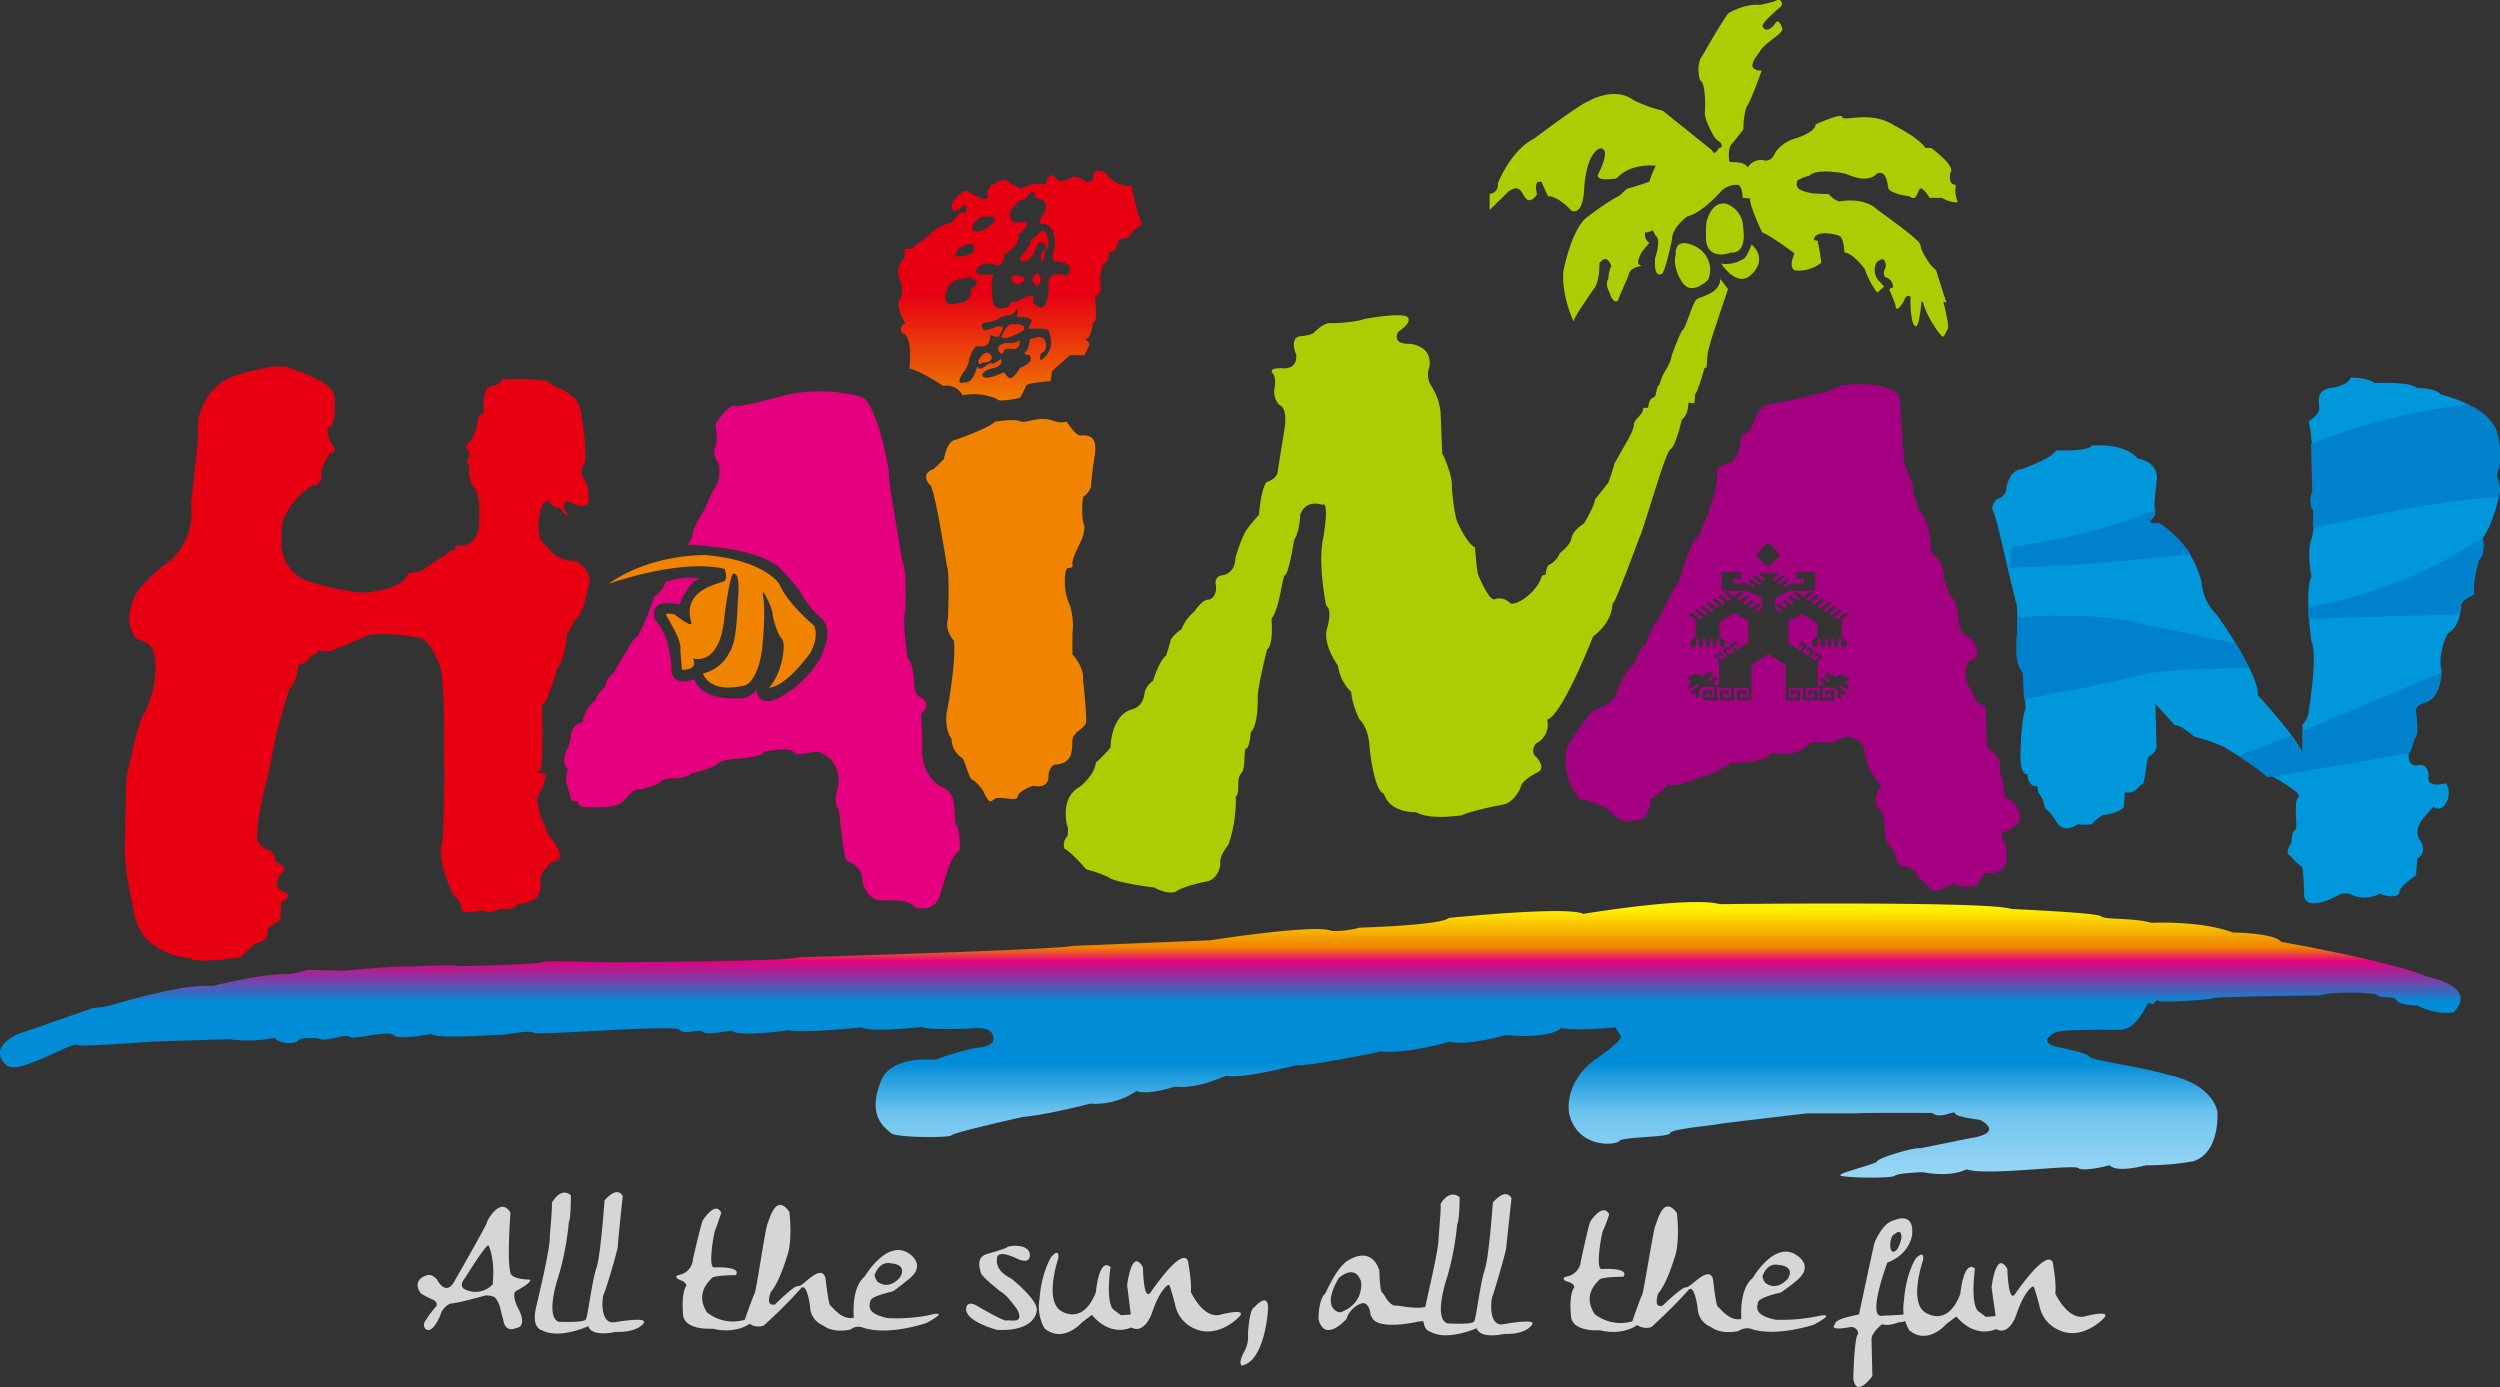
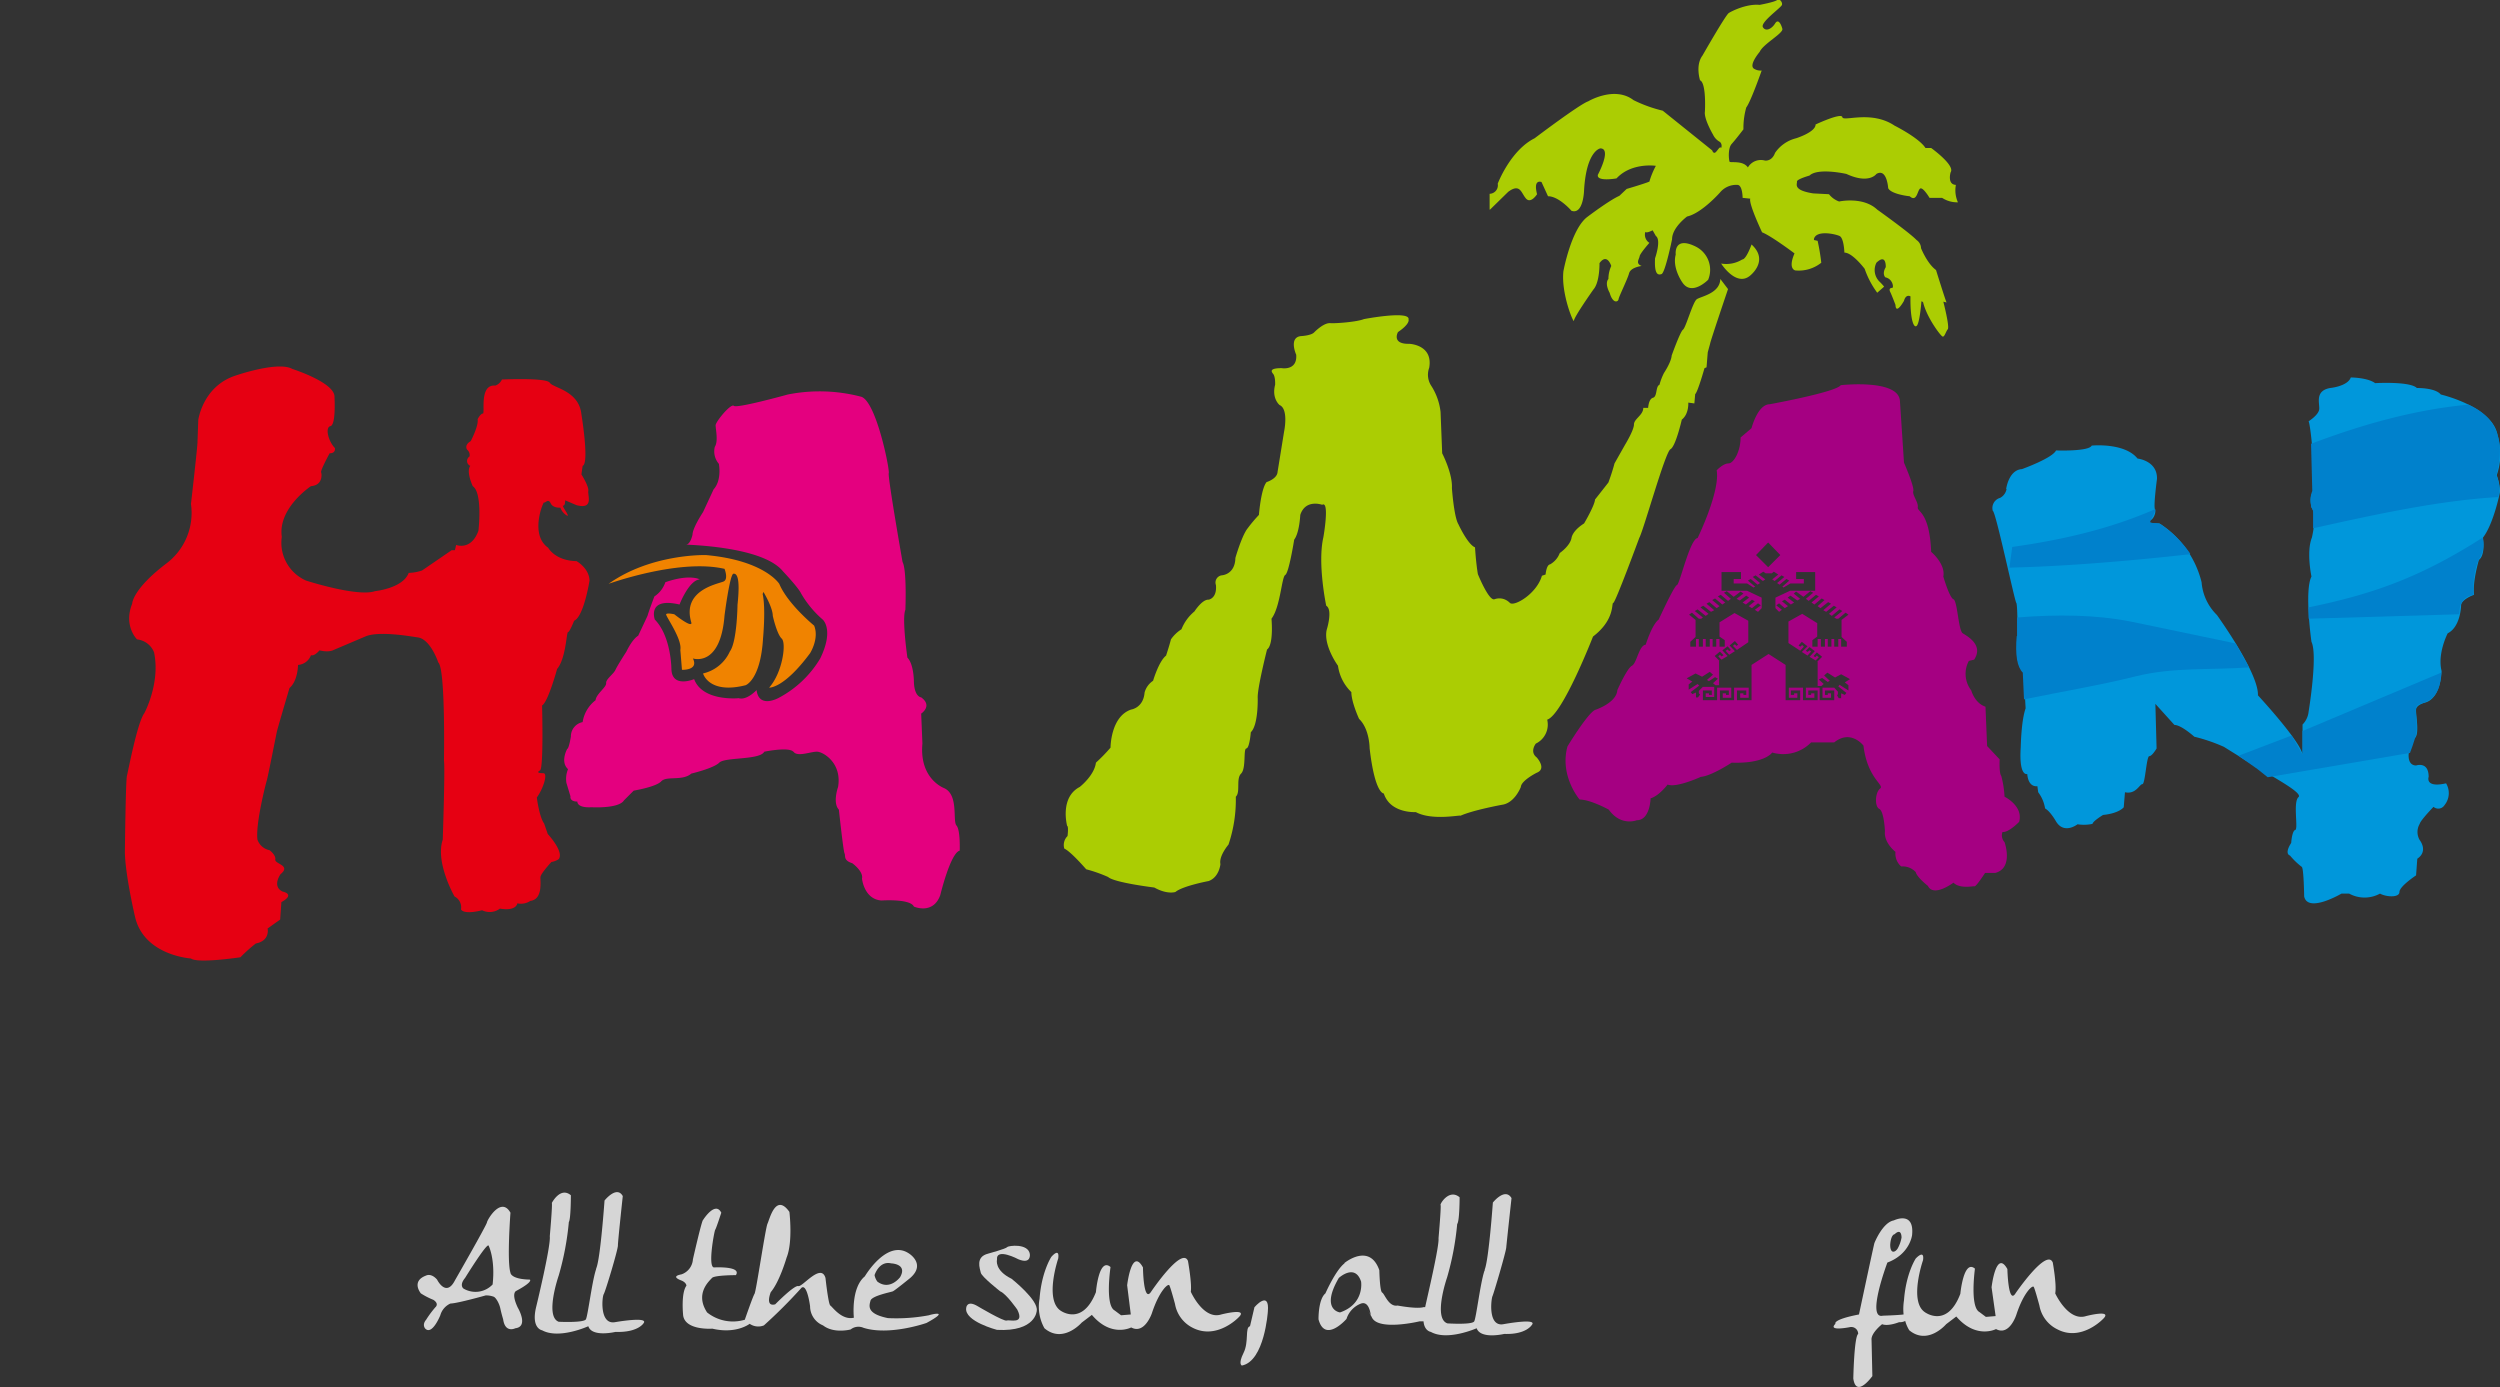
<svg xmlns="http://www.w3.org/2000/svg" width="616.6" height="342.1" viewBox="0 0 616.6 342.1">
  <rect x="0" y="0" width="616.6" height="342.1" fill="#333333" stroke="none" />
  <defs>
    <linearGradient id="新建渐变_2" x1="-77.58" y1="549.9" x2="-77.58" y2="510.74" gradientTransform="translate(364 -696.9) scale(1.45)" gradientUnits="userSpaceOnUse">
      <stop offset="0" stop-color="#f08300" />
      <stop offset="0.49" stop-color="#e60012" />
      <stop offset="1" stop-color="#e60012" />
    </linearGradient>
    <linearGradient id="新建渐变_3" x1="-90.45" y1="598.85" x2="-90.45" y2="552.06" gradientTransform="translate(434.3 -576.3) scale(1.45)" gradientUnits="userSpaceOnUse">
      <stop offset="0" stop-color="#9fd9f6" />
      <stop offset="0.26" stop-color="#6ec3ee" />
      <stop offset="0.44" stop-color="#008cd6" />
      <stop offset="0.66" stop-color="#008cd6" />
      <stop offset="0.81" stop-color="#e4007f" />
      <stop offset="0.86" stop-color="#f08300" />
      <stop offset="1" stop-color="#fff100" />
    </linearGradient>
  </defs>
  <title>图层 1</title>
  <g id="Layer_2" data-name="Layer 2">
    <g id="Page_1" data-name="Page 1">
      <g id="图层_1" data-name="图层 1">
        <path d="M494.8,120.6s.6-4.7,3.9-4.9c0,0,7.5-2.7,8.4-4.6,0,0,8.1.3,8.8-1.2,0,0,8.1-.8,11.3,3.2,0,0,4.9.5,4.8,5,0,0-.9,6.7-.5,7.5s-.5,2.7-1.2,2.7-1.1.8,2.3.8A24,24,0,0,1,543,143.6a12.7,12.7,0,0,0,3.8,8.1c-.1-.1,10.3,14.2,10.1,19.8,0,0,10.4,11.2,11,14.6v-7.4a5.3,5.3,0,0,0,1.5-3.2s2.3-13.9.7-17.2c0,0-1.8-12.6,0-16.1,0,0-1.3-6.1.1-9.6,0,0,1.4-5.7-.1-7.4,0,0-.6-2.7.3-3.6s-.3-15.9-1-17.7c0,0,2.4-1.5,2.6-2.9s-1.2-4.6,2.7-5.3c0,0,4.3-.4,5.1-2.6,0,0,4.1,0,6,1.4,0,0,8.6-.5,10.3,1.2,0,0,4.5-.1,5.9,1.6,0,0,12.9,3,14,10.1a15.9,15.9,0,0,1-.2,9.8s1.1,3,.7,4.6c0,0-1.5,7.4-4.1,10.8,0,0,.7,4.2-1,5.5,0,0-1.6,5.3-1.2,8.6,0,0-3.2,1.1-3.2,2.7,0,0-.1,5.2-3.3,6.8,0,0-2.6,5-1.5,9.3,0,0-.1,6.7-4.1,7.8,0,0-2.1.5-2.2,1.7s.9,6.1-.3,7-2.9,6.7.3,6.8c0,0,3.1-1.1,3.1,2.8,0,0-1,2.8,4.3,1.6a4.7,4.7,0,0,1-.4,5.4,1.8,1.8,0,0,1-2.7.4s-3.2,3.3-3.4,4.2a3.9,3.9,0,0,0,0,4s2.2,2.7-.6,4.6l-.3,4.1s-4.1,2.7-4.1,4.1-3.1,1.3-4.8.4a7.9,7.9,0,0,1-7.6,0h-1.9s-8.3,4.9-9.2.7c0,0-.1-7.1-.6-7.3a17.5,17.5,0,0,1-2.9-2.8s-1.5-.3.3-3.1c0,0,.2-3,1-3.2s-.6-6.9.8-8.1-9.1-6.4-14.7-10.1l-3.7-2.3a42.4,42.4,0,0,0-7.3-2.5s-3.2-2.9-4.9-2.9l-4.7-5.2.3,11s-1.1,1.9-1.8,1.9-1,6.9-1.7,6.9-1.6,2.6-4.3,2l-.3,3.7s-1.1,1.5-5.1,1.9c0,0-2.5,1.5-2.6,2.2a10.2,10.2,0,0,1-3.7.1s-3.3,2.6-5.3-.7c0,0-1.4-2.5-2.7-3.2a8.9,8.9,0,0,0-1.7-4l-.2-1.5s-2.2.5-2.5-3c0,0-2.1.8-1.6-6.7,0,0,.1-6.4,1.2-9.5l-.5-8.8a7,7,0,0,1-1.5-5.4s.1-11.4-.3-11.8-5.1-22.7-5.8-22.7a2.6,2.6,0,0,1,1.8-3.2,3.1,3.1,0,0,0,1.6-2.2Z" style="fill:#0097db;fill-rule:evenodd" />
        <path d="M48.9,103.6s1.1-8.4,9.3-11c0,0,10.4-3.6,13.9-1.6,0,0,10.7,3.4,10.4,7,0,0,.4,6.8-1,7.1s-.5,3.8,1.1,5.4c0,0,.3,1.3-1.3,1.3,0,0-2.3,4.2-2.1,4.7s.4,3.2-2.5,3.4c0,0-8.2,5.4-7.2,12.5a10.2,10.2,0,0,0,6,10.8s12.7,4.1,17,2.6c0,0,6.9-.7,8.3-4.5a11.1,11.1,0,0,0,3.3-.6l7.3-5h.8l.3-1.3s3.7,1.5,5.5-3.5c0,0,1.1-9.3-1.4-11,0,0-1.7-3.6-.6-5a1.3,1.3,0,0,1-.2-2.3,1.7,1.7,0,0,0-.6-1.7s-.8-1.1.9-2.1c0,0,2-3.8,1.7-5.4,0,0,.7-1.4,1.3-1.4s-1-7.3,3.1-6.9a2.9,2.9,0,0,0,1.6-1.5s11-.5,11.8.8,7.2,1.9,7.8,7.8c0,0,2,12.1.3,12.7l-.3,2.1s1.9,3,1.7,4.1,1.4,4.6-2.9,3.5l-2.8-1.2s0,1.4-.5,1.3,1.7,2.7,1,2.5a3.8,3.8,0,0,1-1.7-2s-1.8.2-2.4-1.1-1.5.2-1.6-.2-3.7,7.9,1,11.2c0,0,1.7,3.2,7,3.3,0,0,3.1,1.7,3.2,4.8,0,0-1.4,8.9-3.8,9.9,0,0-1.1,2.8-1.5,2.8s-.5,6.5-2.7,9.1c0,0-2.2,8.1-3.7,9,0,0,.4,15.5-.5,16s-.4.7.8.7,0,3.8-1.6,6c0,0,.6,4.8,1.8,6.4l.9,2.6s4.1,4.4,2.7,6.2a4.6,4.6,0,0,1-1.8.7s-2.6,2.8-2.7,3.7.7,5.5-2.5,5.9a4.2,4.2,0,0,1-3.2.6s-.2,2-4.3,1.3a4.2,4.2,0,0,1-4.4.4s-4.3,1.2-5.2-.2a3,3,0,0,0-1.6-3.2s-4.8-8.4-2.9-14c0,0,.6-17.6.3-19.5,0,0,.4-22.7-1.4-24.2,0,0-1.9-5.8-5.1-6.2-.4,0-9-1.7-12.7-.3l-8,3.4s-1.1.7-3.5.1c0,0-1.2,1.5-2.1,1.2a3.7,3.7,0,0,1-3.2,2.4s0,3.9-2.1,5.7c0,0-2.9,9.8-3.1,10.7s-2.2,11.1-2.5,12.1-2.8,10.8-2.3,14.6a4,4,0,0,0,3,2.6s1.6,1.2,1.4,2.3,4,1.4,1.3,3.6c0,0-2.2,3,.5,4.3,0,0,3.3.6-.3,2.6l-.3,4.3L66,229s.7,3-2.9,3.7a36.2,36.2,0,0,0-3.8,3.4s-10.6,1.6-12.2.3c0,0-11.6-.7-13.8-10.3,0,0-2.4-10.2-2.5-15.9,0,0,.2-17.6.5-18.8s2.6-13.3,4.3-15.5c0,0,4-7.4,2.4-15a5.1,5.1,0,0,0-4.2-3.2s-3.4-3.3-1.2-8.8c0,0,0-3.5,8.4-9.9a15.6,15.6,0,0,0,6.1-14.7s1.4-12.2,1.6-15l.2-5.7Z" style="fill:#e60012;fill-rule:evenodd" />
        <path d="M139.9,184.7s-1.8,3.2.2,5a6.3,6.3,0,0,0-.4,3.4l1,3.3s-.3,1.3,1.7,1.3c0,0-.2,1.6,3.5,1.4,0,0,6.7.4,8-1.7l2.4-2.4s5.5-.9,6.8-2.3,5.2,0,7.4-1.9c0,0,5.5-1.3,6.9-2.7s10-.6,11.1-2.7c0,0,5.3-1.1,6.9-.2l.3.2c1,1.4,4.4-.1,5.9,0s6.1,2.8,5.1,8.7c0,0-1.4,3.9.2,5.6,0,0,1.1,10.3,1.4,10.8s-.4,1.7,1.9,2.4c0,0,2.8,2,2.4,3.8,0,0,.5,5.1,4.8,5.4,0,0,7.1-.5,8,1.5,0,0,4.7,2.1,6.5-2.8,0,0,2.5-10.4,4.8-11,0,0,.2-5.1-.8-6.2s.6-7.5-3-9.2c0,0-6.2-2.2-5.4-11l-.3-7.4s2.9-1.9,0-4c0,0-1.7-.1-1.8-3.9,0,0,0-4.3-1.6-5.9,0,0-1.4-9.7-.5-11.8,0,0,.4-9.8-.7-11.8,0,0-3.7-21.1-3.4-21.9s-3.2-18.3-7-18.9a40.3,40.3,0,0,0-17.9-.5s-12.6,3.5-13.3,2.8-4.5,3.9-4.5,4.8.7,4-.2,5.3a4.7,4.7,0,0,0,1,4.2s.8,4-1.3,6.3l-2.6,5.6s-2.6,3.9-2.6,5.6c0,0-.5,2.3-1.5,2.4s18.6.2,23.8,6.6c0,0,3.8,4,4.5,5.5a25.1,25.1,0,0,0,5.3,6.4s2.9,2.4-.6,9.6a26.1,26.1,0,0,1-10.2,9.7s-4.9,2.8-5.5-1.9c0,0-2.4,2.6-4.4,2,0,0-8.9.9-11-4.7,0,0-5.4,2.3-5.6-2.4,0,0,0-8.1-4.1-12.3,0,0-2-5.6,6.1-3.7,0,0,2.3-6,5-6.2,0,0-2.5-1.4-8.5.7a6.7,6.7,0,0,1-2.7,3.5s-1.3,3.4-1.7,4.8l-2.3,4.9s-1.3.6-2.9,3.9c0,0-2.2,3.4-2.7,4.5s-2.4,2.3-2.3,3.3-2.5,2.7-2.6,4.2a8.4,8.4,0,0,0-3.2,5.4,3.6,3.6,0,0,0-2.9,3.6s-.5,3-.9,3Z" style="fill:#e4007f;fill-rule:evenodd" />
        <path d="M150.1,144s17.4-6.3,28.6-3.7c0,0,1,2.5-.2,3.1s-10.4,2-8,10.1c0,0,.7,1.8-4.2-2,0,0-1.8-.4-2,0s4,6.1,3.5,8.8l.4,4.9s4.2.2,2.7-2.8c0,0,6.8,2.3,7.8-10.6,0,0,1.3-10.2,2.2-10.3s1.7,1.1,1,7.7c0,0-.1,9.1-1.9,11.5a9.6,9.6,0,0,1-6.6,5.4s1.4,5.2,10.5,2.9c0,0,3.7-1.3,4.3-11.6,0,0,.7-7.4-.1-10.9l.2-.5s2.3,3.8,2.3,5.9c0,0,1,4.5,2.2,5.6s.2,8.4-3.1,12.1c0,0,3.6.3,10.1-8.5,0,0,2.3-3.6,1-6.8,0,0-6.5-5.3-8.6-10.3,0,0-3.6-5.8-18.1-7.1,0,0-13.5-.4-24,7.1Z" style="fill:#f08300;fill-rule:evenodd" />
-         <path d="M232.8,113.3s.6-4.4,2.8-4.8c0,0,8.2-2.8,9.8-4.5,0,0,4.9-.8,6.2-.1s4.7-1.5,8.2-.1a5.9,5.9,0,0,0,3.3.2s2.1,3.4,3.4,3.4,4.6-.6,3.4,5.5c0,0-.8,5.7-.8,6.8s-1.4,2.6-1.8,2.7-.7,6.1.2,7.3a10.4,10.4,0,0,1-.8,3.6s-2.4,4.6-2.2,5.7-.5,1.1-1.2,1.1-1.3,5.5.6,9.2a17.3,17.3,0,0,1,.6,7v5.1s2.9,3,2.6,6.1c0,0,1.1,9.7.7,10.9s-2.7,2.1-3.2,3.6,1,6.5-4.7,6.6a3.7,3.7,0,0,0-1.3,3s.2,3-3.8,2.2c0,0-3.8,1.3-3.8,2.7s-4.8-.4-5.8.6-1.5.7-2.7-2c0,0-1.5-2.3-2.6-2.7s-1.7-4.8-2.7-5.5-2.5-2.2-2.5-4.7c0,0-2.1-2.5-1-7.5,0,0,2.1-11.1,1.6-16.6,0,0-2.4-2.6-1.5-5.4,0,0,.5-11.8-.3-13.3,0,0-2.9-18.8-4.1-19.8s-1.7-3.2.9-3.9l2.4-2.4Z" style="fill:#f08300;fill-rule:evenodd" />
-         <path d="M237.6,50.6s-3.5,3.7-2.7-.7c0,0,2-2.8,3.2-2.8s4.9,3.2,5.6,1.6a2.6,2.6,0,0,1,1.9-3.5s2.3-2,3.9.3c0,0,1.6.3,2,.9s2.2-1.7,6.3-.9c0,0,.9-4.2,2.9-1.2,0,0,.8,1.1,3.9-.7A4.7,4.7,0,0,1,268,45l1.7-.5s-.9-3.6,2.9-2a6.9,6.9,0,0,0,6.5,3.3s1.6,8.5,2.8,9.5a6.2,6.2,0,0,0-2.8,2.3s-1.1,1.5-2.4,1.3-.9,3.7-3.1,3.2c0,0-.2,2.7-1,2.7s-1.7,4.5-1,6.6c0,0-.7,1.7-1.3,1.5s.8,6.6-.7,6.6c0,0-.5,4.1-1.7,4s1.7.9.5,2.1l-.9,2h-3.6l-4.4,3.9-.4,2.5s-5.3.4-5.9,1l-1.6,3.1s-5.4,1.3-5.7.3a14.4,14.4,0,0,0-8.5-.9,4.3,4.3,0,0,0-4.7-2.3s-5.6-3.7-8.4-4.3c0,0,1-8.1-1.8-8.8a1.5,1.5,0,0,1,.3-2.1l.5-.3s-3-4.8-1.1-6.1c0,0,.6-2.8-.1-4.1s-1.1-3.8,1-5.9V61.4h1.7a31.4,31.4,0,0,1,4.4-3.3s-.1-1.3,5.5-3.3c0,0,1.7-1.5,1.8-2.3l1.7-.2s.6-1.8-.7-1.8Zm4.2,3s5.9-1.1,2.6,1.9c0,0-2.8,2.5-4.6,1.2,0,0-.4-1.5,2-3.1Zm-6.2,9.7s.2-3.1,4.2-3.1c0,0,2,2.1-1.8,2.9l-2.4.2Zm1.2,5.6s2.3-.9,3.2-.2,1.8.9-.6,2.7c0,0,.6,3.4-3.5,3.4,0,0-3.9,1.4-2.4-3.2,0,0,1-2.7,3.3-2.7Zm14.3-19.4s2.1-.1,2.7-1.5,1.6-.6,1.6,1c0,0,4.2-.3,1.9,3.8,0,0-2.2,3.2.4,2.4,0,0,2.6.4,2.5,5.5,0,0-1.6,4.5.6,3.8,0,0,5.1.3,2.3,3.5,0,0-5.2-1.6-4.4,2.2,0,0,0,7.8-3.2,5l-.7-.4V73.1s-1.2-.7-3.2,1l-2.4.5-.3,1s-3.8,1.8-4.1-1.7c0,0-.6-4.2.1-5.6s-4.8.5-4.1-1.7c0,0,.7-2.2,4.3-1.4,0,0,2.4,1.4,2.6-2.5,0,0,3.8-1.6,3.5-4.9,0,0,4.7-3.8.3-3,0,0-3,.8-2.3-2.9,0,0,1.8-1.7,1.9-2.4Zm3.2,10.4s-.2-1.2.6-1.2,1.9-2.9,3-1.4.8,3.5-.3,5.1c0,0-.1,3.2-.9,1.5,0,0,0-1.9.8-2.1s.4-2.8-1.5-1.8c0,0-1.4,4.4-3.1,4.3,0,0-2.2.6-.9-1.1l2.3-3.3Zm-4.8,8.9s-1-1.6,2.9-.5c0,0,1.1.5-.8,1.6,0,0-1.3.7-2.1-1.1Zm5,.2s1.1-2.5,1.9-1.1-.3,4.3-1.9,1.1ZM242.4,81.1s-1-1.4.9-1.6c0,0,2.7-.4,3.1-1s3.6-.6,4-1.7.9-.6.4,1.4c0,0,5.4-.4,3,2.1v.8s4.6-.3,4.8.4,2.2,4.7-2,7.4c0,0-.4-1.6.7-2.1s1.1-4.4-1.7-3.6l-1.6.4s-.2,2.5-.9,3-.4.9.4.9,1.8,1.9-1.9,3.2c0,0-1.9,3.5-3,2.3l-1-1.2s-4.9,2.4-5.3.8c0,0-.3-1.2,3.1-1.9,0,0,2-.4,1.5-2.2,0,0-2,1.6-2.4,1.1s-2.9,2.6-3.5.7c0,0-.8,4.5-3.3,4,0,0-2.2.9-.3-2.2,0,0,1.6-1.9,1.6-3.4,0,0,1-3.3,2-3.3s3.3.6,3.2-2.8c0,0,1.8.8,2.2.3l1-2s.1-1-2.5,0c0,0-2.2,1-2.4.2Zm4.6,2a8.3,8.3,0,0,1,2-3.1s4.6-.6,3.4,1.5c0,0-4.3,2.7-5.4,1.6Zm-.7,3.4s-.9-1.4,1.8-1.9c0,0,2.7.2,3.3-.7a1.6,1.6,0,0,1-1.4,2.2s-2.3-.5-2.5.6-1.1.2-1.2-.2Zm-5,2.4s1.3-2.4,2.5-1.8,1.3,2.3-1.4,2.3c0,0-1.2,1.1-1.1-.5Z" style="fill-rule:evenodd;fill:url(#新建渐变_2)" />
        <path d="M263.2,203.7s-1.9-7,3.1-9.6c0,0,3.6-2.8,4-6a41.5,41.5,0,0,0,3.6-3.7s0-7.7,5.1-9.4c0,0,3-.4,3.3-4.2a5.1,5.1,0,0,1,2.1-2.9s1.4-4.8,3.2-6.2c0,0,.8-2.4,1.2-4a9,9,0,0,1,2.6-2.5,10.9,10.9,0,0,1,3.2-4.4s1.9-3,3.5-2.9c0,0,2.1-.3,1.8-3.6a1.8,1.8,0,0,1,1.4-2.4s3.3-.1,3.4-4.3c0,0,1.4-4.9,2.8-7a36.4,36.4,0,0,1,3-3.6s.5-6.5,1.9-8.1c0,0,2.6-.8,2.7-2.5l1.6-9.9s1.2-5.6-1.1-6.6c0,0-2-1.6-1.1-5,0,0,.1-2-.5-2.7s-.7-1.4,2.1-1.4c0,0,3.9.7,3.6-3.3,0,0-1.9-4.2,1.1-4.6,0,0,2.5-.1,3.3-.9s2.6-2.4,4-2.3,6.6-.3,8.3-1c0,0,11.5-2.2,11,.1,0,0,.5,1-2.6,3.1,0,0-1.7,3,2.8,2.9,0,0,5.9.2,4.9,5.9a5,5,0,0,0,.6,4.6,15.1,15.1,0,0,1,2.2,6.3l.4,10.2s2.6,5,2.4,8.6c0,0,.5,7.1,1.6,8.9,0,0,2.3,5,4.1,5.7,0,0,.2,3.6.7,6.6,0,0,2.7,6.7,4.1,6.2s2.8-.1,3.8.9,6.6-2.2,7.9-6.7l.9-.3s.2-2.4,1.1-2.5a5.3,5.3,0,0,0,2.4-2.8s2.5-1.7,2.9-3.7c0,0,.1-1.7,3.1-3.6,0,0,2.6-4.4,2.7-5.9l3.3-4.2s1-2.7,1.5-4.7l2.6-4.6s2.2-3.6,2.2-5,2.3-2.3,2.3-4.1h1.2s.1-2.2,1.2-2.5.6-2.8,1.6-3.2a14.4,14.4,0,0,1,1.1-2.9s1.8-2.7,1.9-4.3c0,0,2.1-5.9,2.8-6.4s2.4-6.8,3.4-7.5,5.7-1.4,5.8-5l1.9,2.5s-4.4,13-4.4,13.4l-.6,2.2-.3,3.7-.5.2s-1.7,6-2.3,6.4l-.2,2.3-1.5-.2s.2,2.8-1.6,4.2c0,0-1.5,6.6-2.8,7.3s-6.6,19.9-7.7,21.9c0,0-5.9,16-6.4,16s.5,4.1-5,8.3c0,0-7.5,19.3-11.3,20.5a5.2,5.2,0,0,1-2.8,5.9s-1.6,2,.2,3.4c0,0,2.6,2.8,0,3.8,0,0-3.8,1.9-3.9,3.5,0,0-1.5,4-4.7,4.4,0,0-7.1,1.3-10.2,2.7.2-.3-6.9,1.3-11-.9,0,0-6.3.4-7.9-4.6,0,0-2.2.2-3.5-11.2,0,0,0-4.7-2.6-7.2,0,0-1.9-4.1-1.9-6.6a11.1,11.1,0,0,1-3.3-6.5s-3.6-4.9-2.8-8.8c0,0,1.6-5-.1-6,0,0-2.2-10.4-.7-16.9,0,0,1.6-9.1-.3-8,0,0-4.1-1.5-5.4,2.5,0,0-.2,4.4-1.5,6.1,0,0-1.3,8.2-2.2,8.7s-1.2,7.9-3.4,10.8c0,0,.6,6.4-1.1,7.6,0,0-2.4,9.5-2.3,11.9,0,0,.2,6.7-1.7,8.5,0,0-.3,3.9-1.1,4s0,4.9-1.3,6.2-.1,4.6-1.3,5.7a34.6,34.6,0,0,1-1.8,11.8s-2.4,2.8-2,4.8c0,.3-.4,3.3-2.9,4.2,0,0-6.4,1.2-8.2,2.7,0,0-2,.7-5.2-1.1,0,0-9.9-1.2-11.4-2.6a35.2,35.2,0,0,0-5.4-1.9s-3.8-4.4-5.4-5.1a3.1,3.1,0,0,1,.8-3.1s.3-2.4-.1-2.5Z" style="fill:#abcd03;fill-rule:evenodd" />
        <path d="M367.4,51.7V47.8a2.1,2.1,0,0,0,2-2.5s3.1-8.2,9.1-11.2c0,0,11.1-8.4,13.2-9.1,0,0,6.5-3.9,11.2-.3a33.8,33.8,0,0,0,7.2,2.6l12.2,9.8s.3,1,.9.4,1-1.5,1.3-1a1.3,1.3,0,0,0-.3-1.5,3.9,3.9,0,0,1-1.7-1.8s-2.3-3.9-2-5.7c0,0,.4-7-1.2-7.7,0,0-1.2-3.7.6-6.1,0,0,5.7-10,6.5-10.5s4.4-2.3,7.6-2c0,0,3.8-.7,4.3-1.2s1.4.5,1.2,1.2-5.4,4.3-4.7,5.5,2.2.4,3-.9,1.5.2,1.8,1.3-4.7,3.7-5.6,5.7c0,0-2.9,3.4-1.3,4.2a3.1,3.1,0,0,0,1.8.4s-2.7,7.7-3.8,9.1a18.8,18.8,0,0,0-.7,5.4s-1.9,2.5-2.9,3.6-.7,4.1-.5,4.4,3.3-.4,4.5,1.4a3.7,3.7,0,0,1,4.2-1.7s1.7.3,2.5-1.9a8.9,8.9,0,0,1,5.2-3.6s4.8-1.5,4.8-3.4c0,0,6.4-3,6.6-1.8s7.1-1.8,12.9,2.1c0,0,6,3,7.6,5.5h1.4s6,4.3,4.8,6c0,0-.9,3,1.3,3.1a7.3,7.3,0,0,0,.5,4.3,6.8,6.8,0,0,1-3.9-1.1h-3.1s-1.6-2.7-2.3-2.3-.8,3.5-2.6,1.9c-.2,0-4.6-.5-5.3-2,0,0-.3-5-2.9-3.5,0,0-1.8,2.6-7.4,0,0,0-7-1.6-9.1.4,0,0-3.2.9-3.1,1.5s-1.1,2.1,4,2.9l3.9.2a5.6,5.6,0,0,0,2.5,1.8s5.9-1.3,9.4,2c0,0,8,5.7,9.7,7.5a2.5,2.5,0,0,1,1.1,2s1.5,3.8,3.7,5.4c0,0,2.3,7.4,2.6,8l-.8-.2s1.6,6.2,1.1,6.8-.8,2-1.3,1.8-3.9-4.7-4.8-8.5l-.4-.2s-.4,5.5-1.2,6.1-1.6-2.1-1.5-7.3c0,0-1.1-.7-1.6,1.1,0,0-2,3.6-2.1,1,0,0-.9-2.4-1.3-3.2s.1-1,.5-1,.2-2.2-1.7-2.6c0,0-.9-.8.1-2.5,0,0,.2-3.5-2.3-1.1a4,4,0,0,0,.7,4.6,13.1,13.1,0,0,1,1.2,1.3L463,72.2a21.9,21.9,0,0,1-3.1-5.9s-3-4-5-4c0,0-.1-3.6-1.2-4.1s-5.7-1.5-6.3.7v.3l.9.2a54.1,54.1,0,0,1,.9,5.4,8.9,8.9,0,0,1-6.4,1.9s-1.9-.3-.2-4.2c0,0-5.7-4.3-8-5.2,0,0-3.4-7.2-2.9-8.3l-1.9-.2s0-3.2-1.3-3.2a5.2,5.2,0,0,0-4.3,1.9s-4.5,5.1-8.1,5.9c0,0-3.7,2.7-3.7,5.6,0,0-1.7,8.3-2.6,8.6s-1.8.1-1.6-3.9c0,0,1.6-4.5.2-5.5l-.8-1.4s-1.5.8-1.8.4a2.4,2.4,0,0,0,1,2.7s-2.3,2.6-2.4,3.3-1.1,1.8.5,2.4c0,0-2.7.3-3.1,1.8s-2.5,5.7-2.6,6.4-1.4,1.2-2.2-1.6c0,0-1.3-2.2-.3-3.4a7.7,7.7,0,0,1,.7-3.2s-1-3.3-2.9-.7c0,0,.1,4.7-1.5,6.5,0,0-4.8,6.8-4.8,7.7s-3.2-6.6-2.6-12.2c0,0,1.9-10.4,5.9-13.4,0,0,5.4-4.1,7.9-5.2l1.8-1.7s4.1-1.2,5.6-1.8a20.4,20.4,0,0,1,1.6-3.9s-6-.9-9.7,3.1c0,0-5,.9-4.6-.9,0,0,3.5-6.5.6-6.5,0,0-3.4.5-4,10.2,0,0-.1,6.2-3.1,5.2,0,0-3.1-3.6-5.8-3.6l-1.6-3.5s-2.1-.9-1.1,3c0,0-1.5,2.4-2.7,1.1s-1.4-3.9-4.4-1.7l-4.5,4.4Z" style="fill:#abcd03;fill-rule:evenodd" />
-         <path d="M421.1,54.1s1.2-4.7,4.8-3.8a6.2,6.2,0,0,1,4,5.8s1.3,6.4-3,6.2c0,0-5.2,2.1-6.1-2.7,0,0-.2-5,.3-5.5Z" style="fill:#abcd03;fill-rule:evenodd" />
        <path d="M413.3,62.8s-.6-4.7,4.9-2a6.4,6.4,0,0,1,3.1,8.2s-4.1,4.2-6.4.6c0,0-2.5-3.5-1.6-6.8Z" style="fill:#abcd03;fill-rule:evenodd" />
        <path d="M424.5,65s3.6,5.7,7,3.1c0,0,5-3.7.5-7.8,0,0-1.3,3.7-2.3,3.7a7.5,7.5,0,0,1-5.2,1Z" style="fill:#abcd03;fill-rule:evenodd" />
        <path d="M432,105.6s1.5-5.9,4.5-5.9c0,0,16.4-3,17.5-4.7,0,0,14.3-1.6,14.6,3.9l1,15.2s2.6,6,2.3,7,1.3,2.8,1.1,4,2.9,1,3.3,11c0,0,3.6,3,3,6.1,0,0,1.5,5.2,2.5,5.6s1.2,7.7,2.3,8.4,5.2,2.9,2.8,6.5l-1.3.3a6.7,6.7,0,0,0,.6,7.3s.8,3.1,3.5,4l.4,9.7,3.1,3.3s-.2,3.3.4,4.1a24.4,24.4,0,0,1,.8,5.1s4.7,2.3,3.6,6.2c0,0-2.6,2.7-4.1,2.5a2.4,2.4,0,0,0,.5,2.5s2.3,6.4-2.3,7.6h-2.5s-2.2,3.4-2.6,3.3-3.6.7-5.2-.9c0,0-4.9,3.7-6.3.8,0,0-2.7-2.1-3-3.4a4.4,4.4,0,0,0-3.6-1.4,4.2,4.2,0,0,1-1.4-3.6s-2.9-2.2-2.6-5.1c0,0-.2-4.9-1.4-5.5s-1-4.1.2-5-3.1-2.4-4.1-10.6c0,0-3.1-4.1-7.2-.8h-5.7a9.6,9.6,0,0,1-9.6,2.5s-1.8,2.8-10,2.5c0,0-5,3.3-7.6,3.5,0,0-6.1,2.8-8.2,1.9,0,0-2.1,2.8-4.2,3.4,0,0-.1,5.4-3.4,5.4,0,0-3.9,1.6-6.9-2.6,0,0-4.5-2.5-7.2-2.5,0,0-5-5.8-3-13.1,0,0,4.9-8.1,6.8-9,0,0,5.3-1.7,5.5-4.9,0,0,2.4-5.4,3.6-6s1.7-5,3.4-5.2c0,0,1.5-4.9,3.2-6.2,0,0,3.8-8.3,4.5-8.5s3.2-11.4,5.1-11.6c0,0,5.6-11.5,4.7-16.7,0,0,1.6-1.7,2.9-1.7s3-3,3-6.4l2.7-2.3Zm1.1,31.3,3-3.1,3,3.1-3,3-3-3Zm-16.4,14.7Zm39.1,0Zm.5,15.9-2.2-1.2-1.5.8-1.9-1.2-.8.7,1.4,1.3-.5.3-1.4-1-.8.4,1.2,1.1-.6.5h-.9v-6h-.1l1.2-1.2-1.3-1.1-.8.9.4.3.4-.4.5.4-.8.8-1.5-.9,1.3-1.4-1.3-1-.9.9.4.3.5-.4.4.3-.9,1-1.4-.9,1.4-1.4-1.4-1.1-.8.9.4.3.5-.4.4.4-.9,1-2.9-1.9v-5.3l3.4-1.9,3.7,2.3V157l-1.2.9v1.6h1.3v-1.9h.8v1.9h1v-1.9h.7v1.9h.9v-1.9h.7v1.9h1v-1.9h.7v1.9h1.4v-1.2l-1.3-1.2v-4.2l1.7-1.3-.7-.5-1.8,1.5h-.5l-.5-.3,2-1.6-.7-.4-1.9,1.6-.7-.5,1.9-1.6-.7-.4-1.9,1.5-.7-.4,1.9-1.6-.7-.4-1.9,1.5-.7-.5L450,148l-.7-.4-1.8,1.5-.7-.5,1.8-1.5-.7-.4-1.8,1.5-.7-.5,1.8-1.5-.7-.4-1.7,1.4-1.8-1.3-.6.5,1.6,1.3-.7.4-1.7-1.2-.7.5,1.6,1.2-.8.5-1.5-1.2-.7.4,1.5,1.2-.8.5-1.4-1.2-.7.5,1.4,1.1-.7.5-.9-.9v-2.6l3.6-1.7h6.2v-4.6H443v1.7h1.9v1.1h-3.3l-1.7,1-.3-.2,1.7-1.5-.7-.4-1.7,1.4-.6-.4,1.8-1.5-.7-.4-1.7,1.4-.6-.4,1.5-1.2-1.1-.7-.5.4h-1.5l-.6-.4-1.1.7,1.6,1.2-.6.4-1.8-1.4-.7.4,1.8,1.5-.6.4-1.7-1.4-.7.4,1.8,1.5-.4.2-1.6-1h-3.3v-1.1h1.8v-1.7h-4.8v4.6h6.3l3.6,1.7V150l-.9.9-.8-.5,1.5-1.1-.7-.5-1.5,1.2-.8-.5,1.5-1.2-.7-.4-1.5,1.2-.8-.5,1.6-1.2-.7-.5-1.6,1.2-.8-.4,1.7-1.3-.7-.5-1.7,1.3-1.7-1.4-.7.4,1.7,1.5-.7.5-1.8-1.5-.7.4,1.8,1.5-.7.5-1.8-1.5-.7.4,1.8,1.5-.7.5-1.8-1.5-.7.4,1.9,1.6-.8.4-1.9-1.5-.7.4,2,1.6-.7.5-2-1.6-.7.4,2,1.6-.4.3h-.6l-1.7-1.5-.7.5,1.6,1.3v4.2l-1.3,1.2v1.2h1.4v-1.9h.7v1.9h1v-1.9h.7v1.9h1v-1.9h.7v1.9h.9v-1.9h.8v1.9h1.3v-1.6l-1.3-.9v-3.5l3.7-2.3,3.4,1.9v5.3l-2.8,1.9-1-1,.5-.4.4.4.4-.3-.8-.9-1.3,1.1,1.3,1.4-1.4.9-.9-1,.5-.3.4.4.4-.3-.8-.9-1.3,1,1.3,1.4-1.5.9-.8-.8.4-.4.4.4.5-.3-.9-.9-1.3,1.1,1.2,1.2h-.1v6h-.9l-.6-.5,1.2-1.1-.7-.4-1.5,1-.5-.3,1.5-1.3-.8-.7-1.9,1.2-1.6-.8-2.2,1.2,1.4.8-.9.7v1.3l2.2-1.4.4.4-2.1,1.6.4.5.9-.4v1.2h.5l.5-.7-.3-.3v-.6l1-1h2.8v2.5h-2.1V171h.8v.4h.7v-1.1h-2.2v2.4h3.5v-3.1H427v2.5h-2.1V171h.8v.4h.7v-1.1h-2.2v2.4h3.5v-3.1h3.6v2.5h-2.1V171h.8v.4h.7v-1.1h-2.3v2.4H432v-3.5h0V164l4.2-2.7,4.2,2.7v5.2h0v3.5H444v-2.4h-2.3v1.1h.8V171h.8v1.1h-2.1v-2.5h3.5v3.1h3.6v-2.4H446v1.1h.7V171h.8v1.1h-2.1v-2.5h3.4v3.1h3.6v-2.4h-2.3v1.1h.7V171h.8v1.1h-2.1v-2.5h2.9l.9,1v.6l-.2.3.4.7h.6V171l.9.4.4-.5-2-1.6.3-.4,2.2,1.4V169l-.9-.7,1.3-.8Z" style="fill:#a50082;fill-rule:evenodd" />
-         <path d="M1.8,262.9s-5.4-4,2.5-7.8L23,248.6a21.1,21.1,0,0,0,5.2-.9s17.3-5.3,24.2-4.5c0,0,13.1-3.3,18.9-2.9a41.1,41.1,0,0,0,4.5-1.1l9,.2s14-1.3,17.3-1c0,0,9.2-.6,11.2-.1,0,0,19.3-.4,20.5-1s16.2.3,21.3,0c0,0,40-.2,42.1-1.2,0,0,62.5-1.8,67.4-2.8l34-1.4s26.2-4.1,29.8-2.3a22.6,22.6,0,0,0,6.9-.8s20.5-.6,22-2.4c0,0,29.3-3,33.2-1,0,0,26.3-4.4,33.7-2.4,0,0,67-.8,71.9,1.2,0,0,21.2.9,22.1,1.8s7.9.3,12.4,1.6c0,0,12.2-.6,20.1,2.4,0,0,10.4.1,11.9,2.3,0,0,27.4,4.8,36,8.6,0,0,12.9,2.3,6.5,8.8a14.7,14.7,0,0,1-8.8-1.7s-4.5,0-5.2-1.3-4-.3-4.7-1.2-12.4-.9-14,0c0,0-25.9.3-26.7.7s-12.9,1.2-13.4.6-1.1,1.5-2,.6-2.6,6.9-7.9,6.6c0,0-13.6-.2-15.3.6,0,0-5.1,2.2.2,3.6,0,0,7.8,1.5,8,2.4s12.6,2.4,19.4,4.5c0,0,10.3,1.6,12.2,9,0,0,.8,10.1-5.9,12.3a62.8,62.8,0,0,1-11.7,1s-7.1,2-9,0c0,0-6.4,1.7-7.7.7s-22.7,2-27.6.3c0,0-3.5,2.1-10.8.7,0,0-6.1.2-6.9.9s-12.8.5-13.4-.1,9-2.8,9.1-3.5,8.9-3.5,10.7-3.2l12.3-2.5s8.5-1,2.4-4.5c0,0-6.1-.7-6.2-1.6s-3.8,1.6-5.6-.1c0,0-17.1-.1-18.7.1H445.7s-20.8,2.4-22.2,2.7-11.6,1.2-11.6,2.2-12,.9-12.5,1.9-10.3,2.2-12.4-6.8c0,0-1.5-7.3,6.3-13.2,0,0,6.5-4.3,6.5-5.8l-1.4-2.2s-11,1-13.3.1c0,0-2,2.8-13.7,1.8,0,0-10,2.8-13.8,1.6,0,0-10.9,3.2-16.9,2.4,0,0-18.6,3.9-21,3.4,0,0-13.2,3.5-17.3,2.6,0,0-7.2,3.4-12.6,2.7,0,0-6.7,2.2-9.5,1.1a18.3,18.3,0,0,1-11.4,3.1s-10.3,2.7-16.7,3.3c0,0-17,3.8-17.5,4.5s-13.8.6-14.9-.5-6.5-4-2.2-13.6c0,0,2.2-5.4,12.9-4.5,0,0,7.6-2.7,10.7-3s4.7-1.4,3.4-3.6c0,0-.5-1.7-5.6-1.1,0,0-10.1.4-11.7-.4,0,0-12.5,1.4-14.8.1,0,0-14.7,1.5-18.2.7,0,0-12,1.8-13.8.1-.6,0-6.2,1.2-7.1.3s-4.5.9-5.8-.5-35.1,1.5-36.1.7-7.9.8-8.9.6-14.4,1.1-16.2-.3c0,0-8,1.6-9.3.3s-10,1.3-10.9.4-5.7,1.5-7.7.4c0,0-4.2-.4-4.9.5s-4.3,1.1-5.9-.6a34.6,34.6,0,0,1-11.2.3l-19.1.6s-17.3,1.4-18.6.8-14.2,7.4-17,5.1Z" style="fill-rule:evenodd;fill:url(#新建渐变_3)" />
        <path d="M103.8,319s-2.5-3,1.3-4.4c0,0,1.2-.7,2.7,1,0,0,2.2,4.5,4.4.2,0,0,7.8-13.6,7.9-14.3s3.5-6.5,5.8-2.4c0,0-.9,12,0,14.8,0,0,0,1.6,4.8,1.7,0,0,.9.5-3.4,2.8,0,0-1.3.5.4,4.1,0,0,2.8,4.7-.6,5.1,0,0-2.5,1.3-3-2.2,0,0-.4-1.3-.7-2.7s-1.2-2.8-1.7-2.9a5.4,5.4,0,0,0-1.9-.3s-7.1,2-8.7,2a4.5,4.5,0,0,0-2.5,2.9s-2,5-3.7,3.3c0,0-.9-.9.2-2.2a24.5,24.5,0,0,1,2.3-3.1s1-.8-.5-1.8a18.5,18.5,0,0,1-3.1-1.6Zm16.7-11.8s1.7,3.3,1,9.6a5.8,5.8,0,0,1-7.2,1s-1.1-.8.4-2.6c0,0,5.3-8.6,5.8-8Z" style="fill:#d6d6d6;fill-rule:evenodd" />
        <path d="M136.1,296.7s2.1-4.1,4.7-1.9c0,0,0,5.9-.5,6.6a69.7,69.7,0,0,1-2.5,13.2s-3.5,10.1,0,11.4c0,0,6.2.3,6.7-.6s1.5-9.3,2.5-12.3c0-.2.1-.3.1-.4,1-2.5,2-16.6,2-16.6s3-3.8,4.5-1.1c0,0-1.2,11.1-1.2,12.2s-3.1,11.4-3.5,12-1.1,7.6,2.8,6.9c0,0,8.5-1.5,7,.3,0,0-1.4,2.3-6.9,2.1,0,0-5.8,1.4-6.7-1.4,0,0-7.2,3.3-11.4,1,0,0-2.7-.4-1.5-5.6,0,0,3.7-15.2,3.4-17.6,0,0,.7-7.9.5-8.2Z" style="fill:#d6d6d6;fill-rule:evenodd" />
        <path d="M173.4,300.9s3-4.8,4.5-1.8c0,0-1.3,4-1.5,4.2s-1.9,9.2-.3,9.3c0,0,6.9-.4,5.4,1.9,0,0-5.3,0-5.9.7s-4.3,3.8-1.2,8.5a10.2,10.2,0,0,0,9.3,1.8s2-5.8,2.4-6.4,2.7-16.3,3.2-17.3,2-7.7,5.4-2.9c0,0,.9,7.4-.7,11.3,0,0-1.7,5.9-3.9,8.5,0,0-1.5,3.7,1.1,3,0,0,4.7-4.8,5.7-4.5s5.6-5.8,6.7-2c0,0,.7,6.5,1.2,6.8s2.8,3.7,5.8,3c0,0-.8-7.3,2.7-10.2,0,0,5.4-9.2,10.8-5.7,0,0,4.4,2.6.4,6.1,0,0-3.8,3.1-4.3,3.3s-5.2,1.1-5.5,2.3-1.1,3.2,4.3,4.3a43.3,43.3,0,0,0,10.1-.7c.9-.3,5.3-1.3-.6,1.9,0,0-9.1,3.2-15.5,1.2a3.1,3.1,0,0,0-3.2.4s-4.1,1.1-6.8-1a5.1,5.1,0,0,1-3.2-4.7s-.7-5.6-2.1-4.6a123.9,123.9,0,0,1-9.3,9.3,3.7,3.7,0,0,1-3.5-.4s-3.3,2.6-9.2,1.2c0,0-6.6.5-7.2-3.2,0,0-.6-5.5.8-7.4,0,0,0-.8-1.3-1.3s-2-1.1.1-1.5a4.2,4.2,0,0,0,2.8-3.7s2.2-9.7,2.5-9.7Zm42.3,13.6s1.1-3.6,4.1-2.9c0,0,4.1.1,2.2,3.4,0,0-2.5,3.4-5.6,1.1a4,4,0,0,1-.7-1.6Z" style="fill:#d6d6d6;fill-rule:evenodd" />
        <path d="M251.2,310.6s-5.6-3-5.3.1c0,0-.7,2.6,3.6,4.7,0,0,6.7,5.3,6.2,7.9,0,0-.2,5.2-9.8,4.7,0,0-8.1-2.1-7.6-5.4,0,0,.1-2.1,2.9-.4,0,0,6.4,3.8,7.1,3.5s4.5,1.1,2.6-2.7c0,0-2.7-3.9-4.2-4.5,0,0-4.6-3.6-4.8-4.6s-1.4-3.9,1.8-4.7c0,0,4.4-1.2,4.7-1.6s5.2-1,5.6,1.7c0,0,.4,2.6-2.8,1.3Z" style="fill:#d6d6d6;fill-rule:evenodd" />
        <path d="M256.4,320.3a10.9,10.9,0,0,0,1.2,7.3c4.6,3.9,9.2-1.4,9.2-1.4s2.5-1.9,2.5-1.9c4.8,5.7,9.7,3.1,9.7,3.1,3.3,1.8,5.1-3.5,5.1-3.5,1.8-5.5,4-7.4,4.3-6.9s1.4,4.6,1.4,4.6a8.1,8.1,0,0,0,4.4,5.9c5.9,3,11.2-2.5,11.2-2.5,2.8-2.6-4.2-.8-4.2-.8-4.4,1.4-7.5-5.6-7.5-5.6.3-2.1-.7-7.6-.7-7.6-1.5-3.7-9.1,7.6-9.1,7.6-1.9,2.9-2-6-2-6-2.8-5.1-3.9,4.4-3.9,4.4s.9,7.2.9,7.2-2.4.2-2.4.2-1.6-1.2-1.6-1.2c-2.4-1.3-1-10.7-1-10.7-2.9-2.5-3.6,6.2-3.6,6.2-3.4,8.6-8.8,4.5-8.8,4.5-3.9-2.8-.5-12.8-.5-12.8.4-2.9-1.7-.4-1.7-.4s-2.4,3.6-2.9,10.3Z" style="fill:#d6d6d6;fill-rule:evenodd" />
-         <path d="M309.4,322.4s3.8-4.4,3.3,1.1c0,0-.8,12.2-6.4,13.3,0,0-1-.3.4-3.1a7.7,7.7,0,0,0,1.1-4.7s.3-6.3,1.6-6.6Z" style="fill:#d6d6d6;fill-rule:evenodd" />
+         <path d="M309.4,322.4s3.8-4.4,3.3,1.1c0,0-.8,12.2-6.4,13.3,0,0-1-.3.4-3.1s.3-6.3,1.6-6.6Z" style="fill:#d6d6d6;fill-rule:evenodd" />
        <path d="M331.6,311.5s6.2-5.1,8.6,1.8c0,0,.1,5.2.7,5.5s1.6,3.6,3.8,3.2c0,0,4.7.9,6.4.4h.4c.6-2.8,3.5-15,3.3-17,0,0,.7-8,.5-8.2s2.1-4.1,4.7-1.9c0,0,0,5.9-.6,6.6a69.7,69.7,0,0,1-2.5,13.2s-3.5,10.1.1,11.3c0,0,6.1.4,6.6-.5s1.5-9.4,2.5-12.4a.6.6,0,0,0,.1-.4c1-2.5,2-16.5,2-16.5s3-3.8,4.6-1.1c0,0-1.2,11-1.3,12.2s-3.1,11.4-3.4,12-1.2,7.6,2.7,6.9c0,0,8.6-1.6,7,.2,0,0-1.4,2.4-6.8,2.2,0,0-5.8,1.4-6.8-1.4,0,0-7.2,3.2-11.3.9,0,0-1.6-.2-1.8-2.6h-1s-10,2.4-11.7-.9-.3-.5-.3-.5-.3-3.7-2.4-3a6,6,0,0,0-3.6,3.8s-5.3,6.1-6.9.1c0,0-.1-4.9,1.7-6.4,0,0,2.5-5.7,4.7-7.4Zm-1.4,3.7s4-3.7,5.5.9c0,0,.9,5.5-5.2,7.6,0,0-4.9-.6-.3-8.5Z" style="fill:#d6d6d6;fill-rule:evenodd" />
-         <path d="M392.3,301.2s3-4.7,4.6-1.7a38.7,38.7,0,0,1-1.6,4.2c-.2.3-1.9,9.1-.3,9.3,0,0,7-.5,5.4,1.9,0,0-5.3,0-5.9.7s-4.3,3.7-1.2,8.5a10.4,10.4,0,0,0,9.3,1.8s2-5.9,2.4-6.5,2.8-16.3,3.3-17.2,1.9-7.7,5.3-3c0,0,.9,7.4-.7,11.3,0,0-1.7,5.9-3.9,8.5,0,0-1.4,3.8,1.1,3,0,0,4.8-4.7,5.8-4.5s5.6-5.7,6.6-2c0,0,.7,6.5,1.2,6.8s2.9,3.7,5.8,3c0,0-.7-7.3,2.8-10.1,0,0,5.3-9.2,10.7-5.7,0,0,4.5,2.5.4,6.1a41.5,41.5,0,0,1-4.2,3.2s-5.3,1.1-5.6,2.4-1,3.2,4.4,4.3a44.8,44.8,0,0,0,10-.8c.9-.2,5.3-1.2-.6,2,0,0-9.1,3.1-15.4,1.1,0,0-1.3-.7-3.3.5,0,0-4,1-6.7-1a5.2,5.2,0,0,1-3.3-4.7s-.7-5.6-2.1-4.6a123.9,123.9,0,0,1-9.3,9.3,3.9,3.9,0,0,1-3.5-.5s-3.3,2.7-9.2,1.3c0,0-6.5.5-7.1-3.2,0,0-.7-5.5.8-7.4,0,0,0-.9-1.4-1.3s-2-1.1.1-1.5a4.2,4.2,0,0,0,2.9-3.7s2.1-9.8,2.4-9.8Zm42.4,13.6s1-3.5,4-2.8c0,0,4.1.1,2.3,3.3,0,0-2.6,3.4-5.6,1.1a3.4,3.4,0,0,1-.7-1.6Z" style="fill:#d6d6d6;fill-rule:evenodd" />
        <path d="M469.6,320.7a13.8,13.8,0,0,0-.1,3.5c-1.5.2-5.1.3-5.1.3-4.2,1,1.1-13.1,1.1-13.1,5.6-2.1,6.1-6.8,6.1-6.8.6-6.1-4.5-3.6-4.5-3.6-2.8.5-4.8,5.6-4.8,5.6-.4,1.6-3.8,17.6-3.8,17.6-6.7,1.3-5.8,2.3-5.8,2.3-2.1,2,3.7.8,3.7.8a1.7,1.7,0,0,1,1.9,1.7c-1,.7-1.2,11-1.2,11,.7,5,4.7-.6,4.7-.6l-.2-8.9c-.2-1.7,2.6-3.9,2.6-3.9,1.5.6,4.2-.5,4.2-.5a2.8,2.8,0,0,0,1.5-.3,9,9,0,0,0,1,2.3c4.6,3.8,9.1-1.5,9.1-1.5s2.5-1.9,2.5-1.9c4.9,5.7,9.8,3.1,9.8,3.1,3.3,1.8,5-3.5,5-3.5,1.8-5.5,4-7.4,4.3-6.9S503,322,503,322a8.1,8.1,0,0,0,4.5,5.9c5.8,3,11.1-2.5,11.1-2.5,2.8-2.6-4.1-.8-4.1-.8-4.4,1.4-7.6-5.6-7.6-5.6.4-2.1-.6-7.6-.6-7.6-1.5-3.7-9.2,7.6-9.2,7.6-1.8,2.9-2-6-2-6-2.8-5-3.9,4.5-3.9,4.5s1,7.1,1,7.1-2.4.2-2.4.2-1.6-1.2-1.6-1.2c-2.4-1.3-1.1-10.7-1.1-10.7-2.8-2.4-3.6,6.2-3.6,6.2-3.3,8.7-8.8,4.5-8.8,4.5-3.9-2.7-.4-12.8-.4-12.8.4-2.8-1.8-.4-1.8-.4s-2.4,3.6-2.9,10.3Zm-2.3-16.3s1.6-1.7,1.7.8a8.4,8.4,0,0,1-1,2.8c-.7,1-1.8,1.2-1.8-1,0,0,.1-2.4,1.1-2.6Z" style="fill:#d6d6d6;fill-rule:evenodd" />
        <path d="M569.9,109.5c12.9-4.9,25.9-8.5,38.9-9.7,7,3.1,9.2,8.9,6.9,17.4a8.4,8.4,0,0,1,.5,5.4c-14.3.8-30,4.2-45.7,7.7V126a5.9,5.9,0,0,1-.2-4.9l-.3-11.6Zm-38.4,16.1c.5-.1-1.2,2.9-1.2,3.2s1.9.1,2.6.5a28.6,28.6,0,0,1,7.2,7.1c.1.2.1.2,0,.3-14.3,1.6-30.7,3-44.5,3.3l.7-5.1c12.1-1.7,24-4.4,35.2-9.3Z" style="fill:#0081cc;fill-rule:evenodd" />
        <path d="M565.2,181.4l2.7,4.7v-5.8l34.2-14.4c-.1,3-.9,5.5-2.8,6.7s-3.1.8-3.4,2,.6,4.8-.1,7-.9,2.8-1.4,4.1l-35.1,6-2.5-2-4.7-3.3,13.1-5Z" style="fill:#0081cc;fill-rule:evenodd" />
        <path d="M497.5,156.9v-4.6c9.9-.8,19.4-.7,28,1l25.9,5.4,3.3,5.9c-9.3.7-18.7-.1-27.9,2.2s-17.5,3.6-27.6,5.7l-.3-6.6q-2.1-2.1-1.5-9Z" style="fill:#0081cc;fill-rule:evenodd" />
        <path d="M569.4,149.8c14.5-3,26.7-6.8,42.9-17.2a6.6,6.6,0,0,1-1,5.5,19.6,19.6,0,0,0-1.2,8.6c-2.6.5-3.6,2.2-3.5,4.8l-37.2,1.1v-2.8Z" style="fill:#0081cc;fill-rule:evenodd" />
      </g>
    </g>
  </g>
</svg>